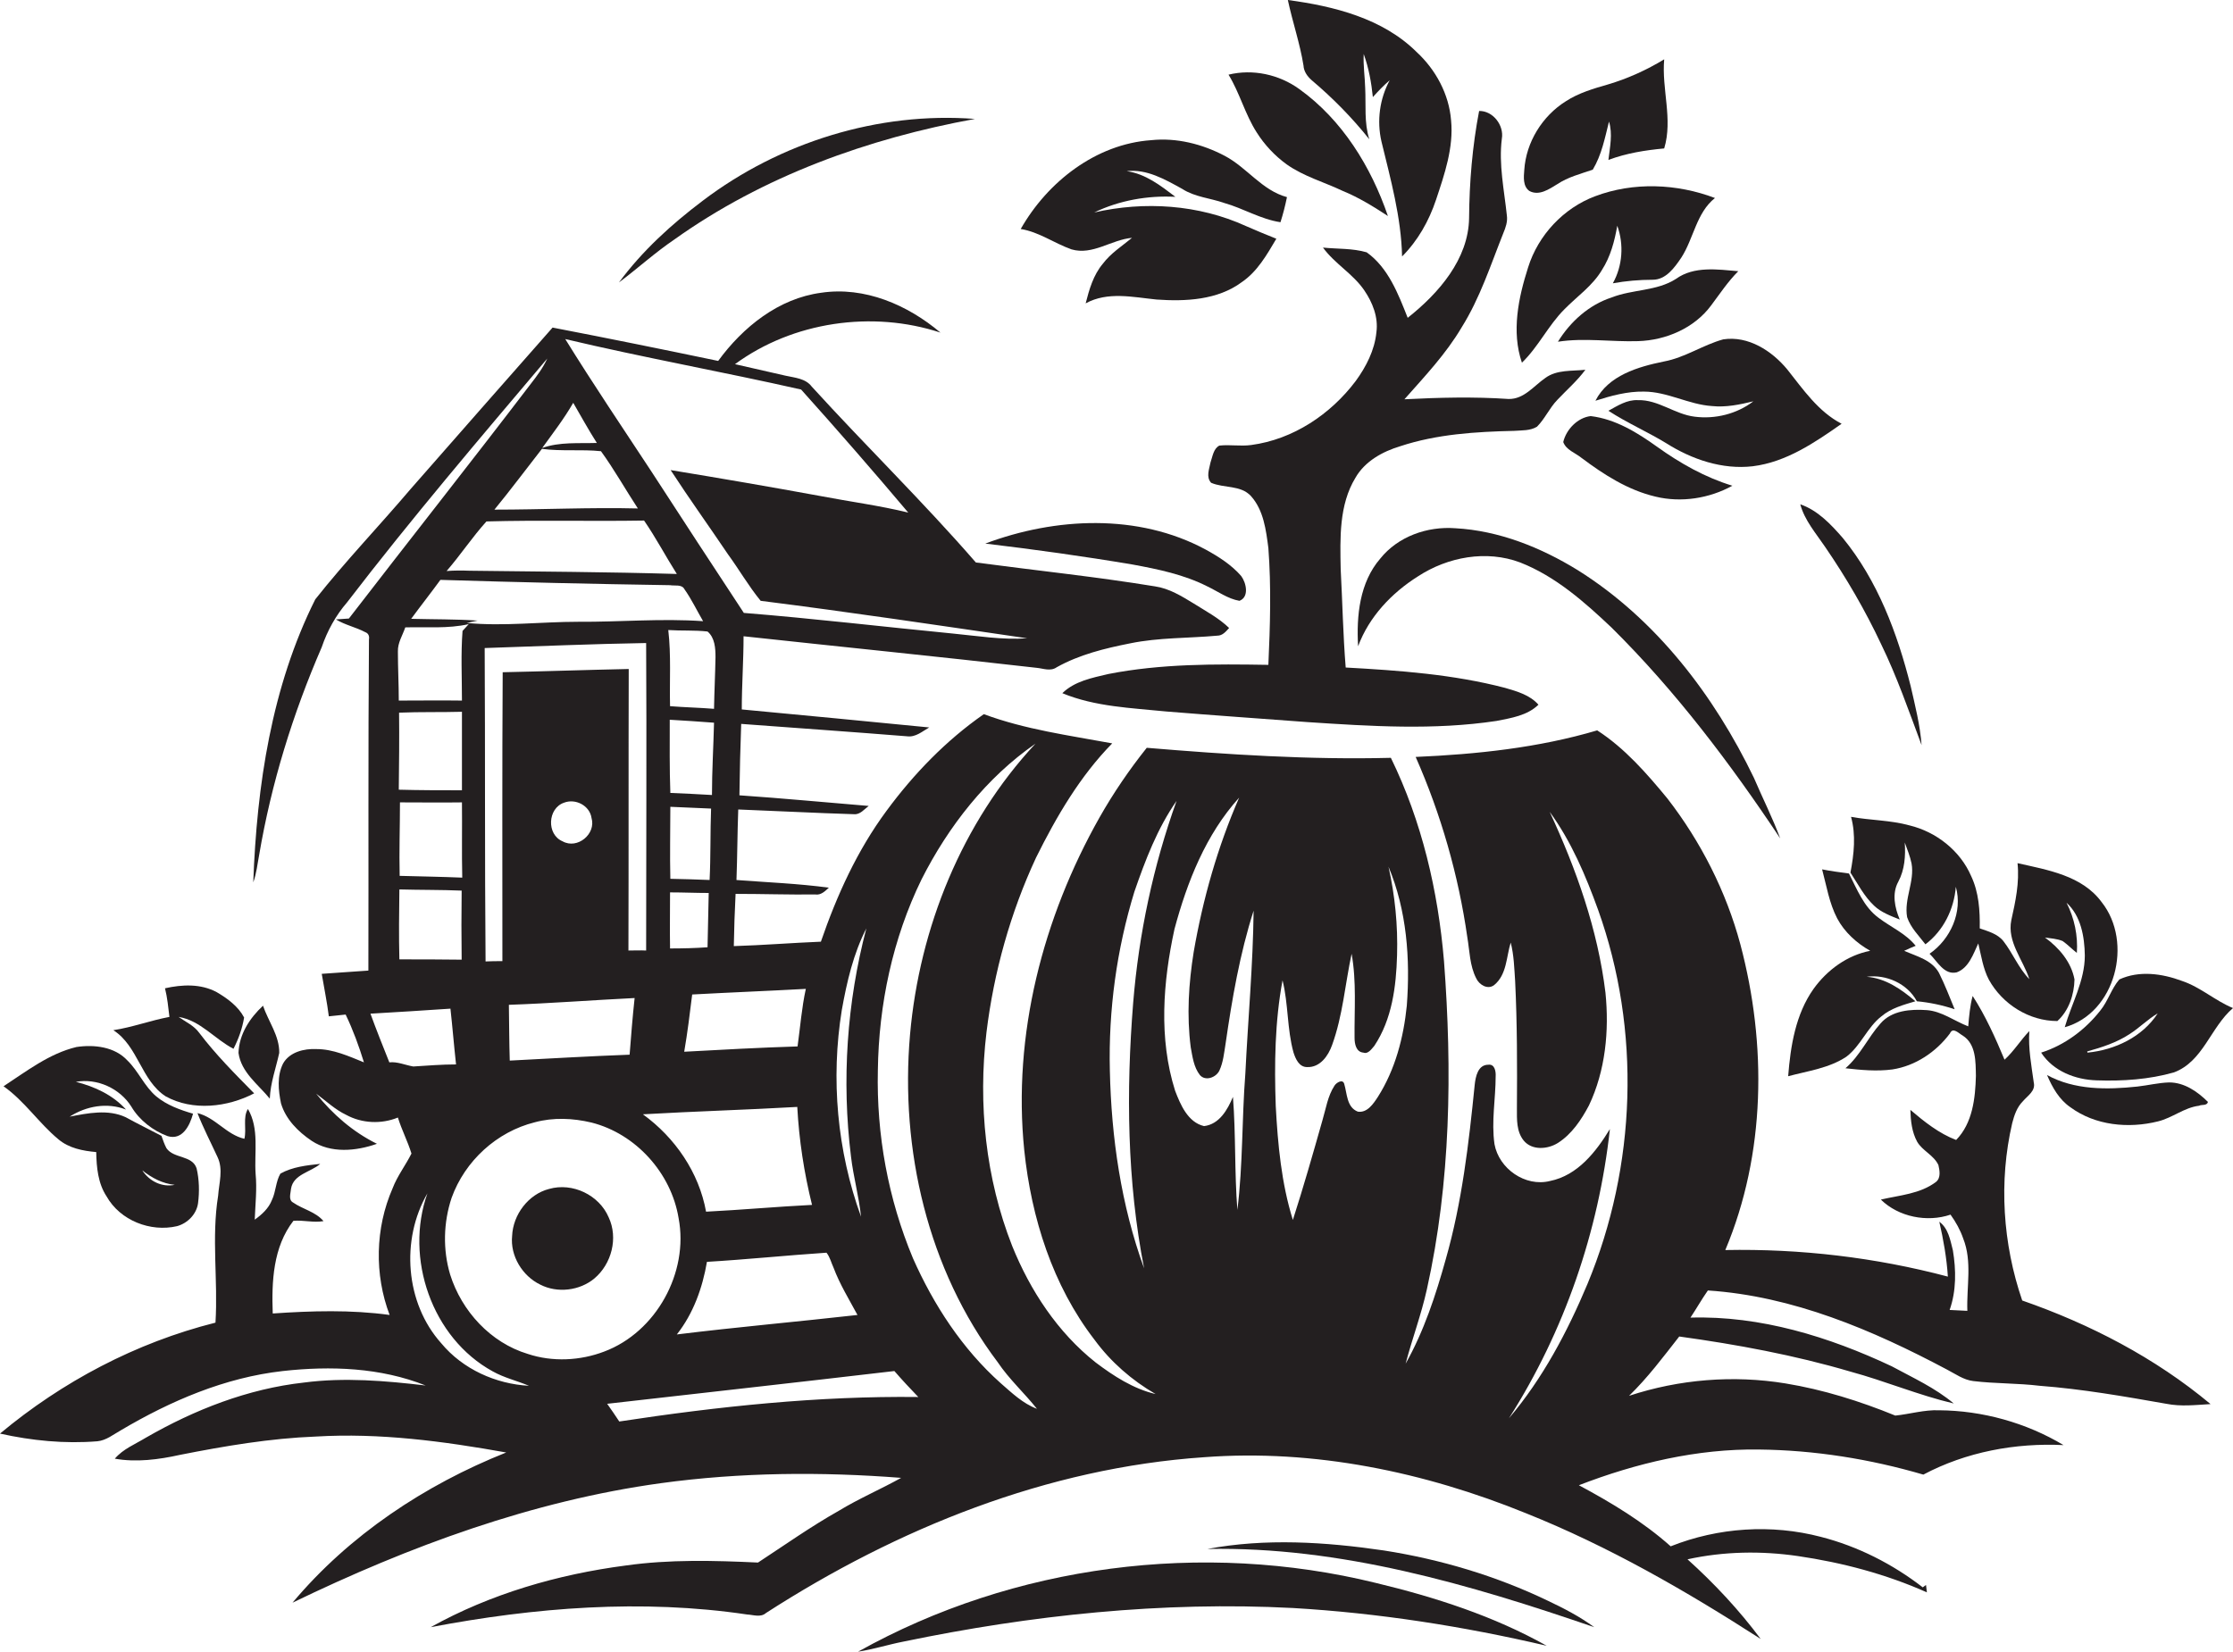
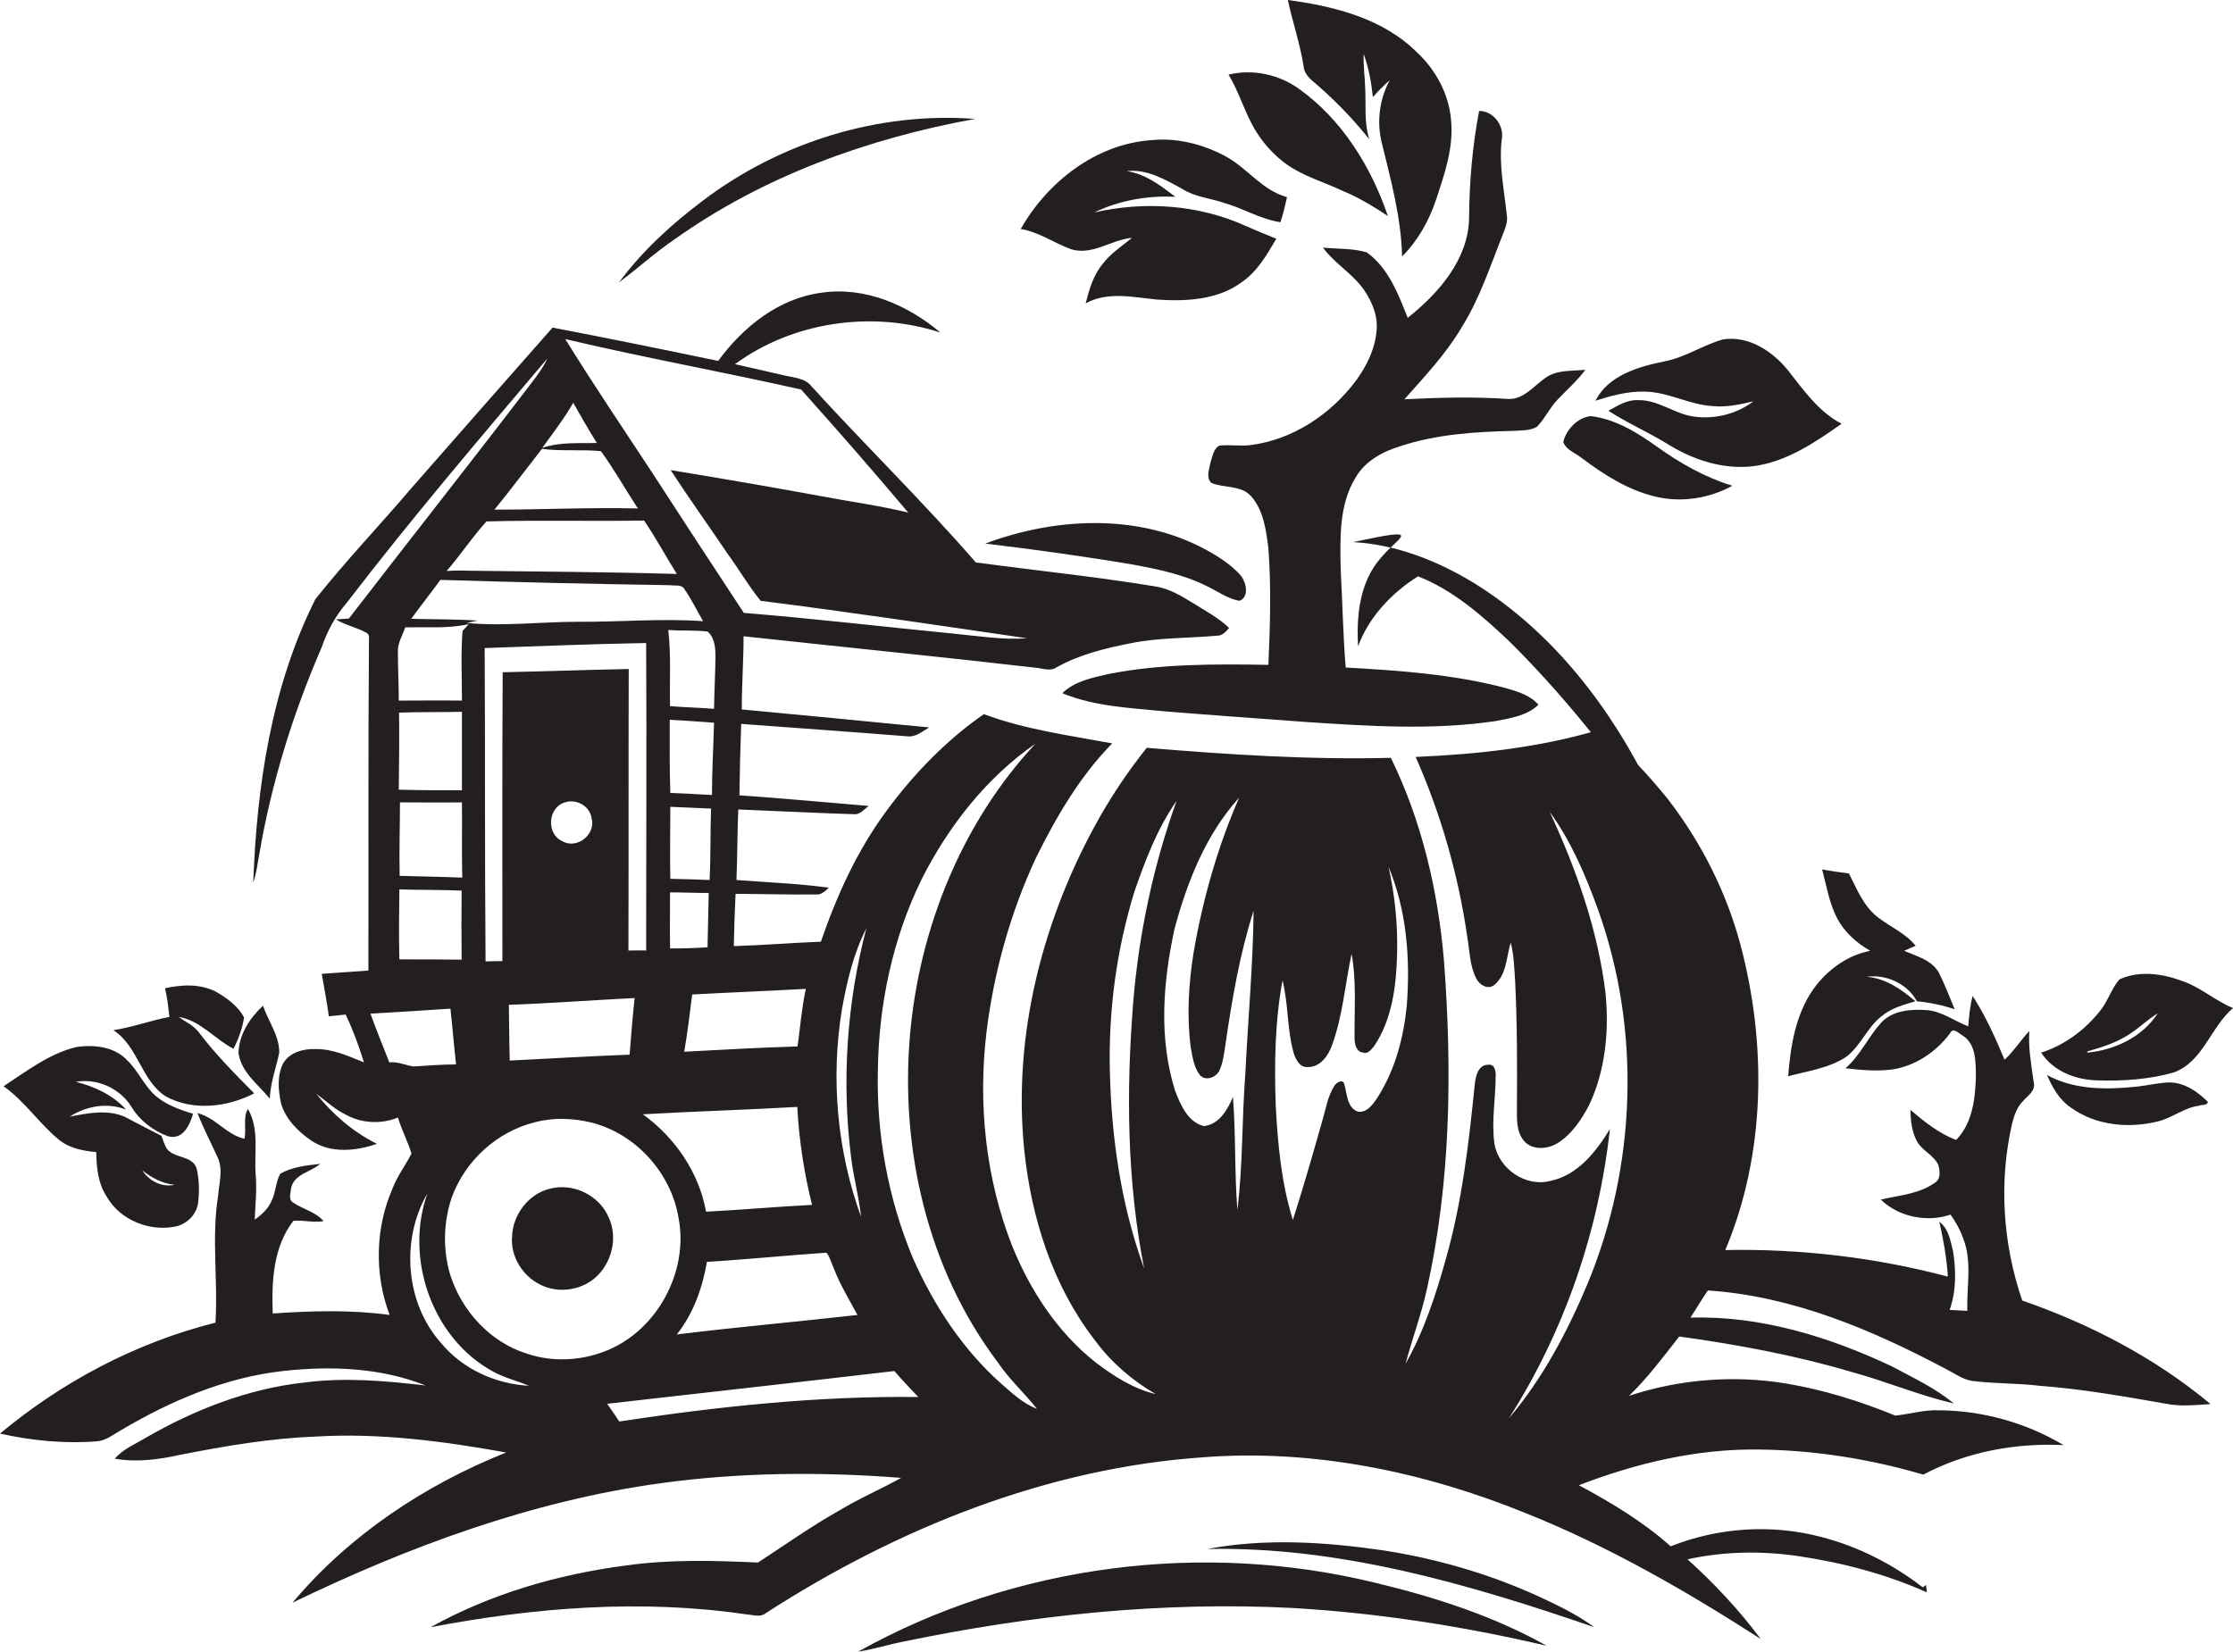
<svg xmlns="http://www.w3.org/2000/svg" version="1.1" id="Layer_1" x="0px" y="0px" viewBox="0 0 756.5 559.7" style="enable-background:new 0 0 756.5 559.7;" xml:space="preserve">
  <style type="text/css">
	.st0{fill:#231F20;}
</style>
  <g>
    <path class="st0" d="M444.4,27.2c7.1,6,13.7,12.7,19.5,20c-1.8-5.6-1.1-11.6-1.4-17.4c-0.1-3.8-0.7-7.6-0.5-11.5   c1.7,4.7,2.6,9.7,3.1,14.6c1.8-2,3.6-3.9,5.7-5.7c-3.4,6.3-4.4,13.7-2.8,20.7c3.1,12.8,6.7,25.7,7,39c5.3-5.3,9.1-12,11.5-19.2   c2.9-8.7,6-17.7,5.1-26.9c-0.7-8.9-5.2-17.2-11.7-23.2C468.4,6.2,451.9,2.1,436.3,0c1.6,7.5,4.1,14.7,5.3,22.2   C441.7,24.2,442.9,25.9,444.4,27.2z" />
-     <path class="st0" d="M518.1,64.7c3.3,1.8,6.7-0.6,9.5-2.3c3.6-2.4,7.9-3.5,12-4.9c3-5,4.1-10.7,5.5-16.3c1.3,4.2,0.3,8.7-0.2,13   c6.1-2.3,12.5-3.3,18.9-3.9c3-9.9-0.9-20.1,0-30.2c-5.9,3.6-12.3,6.5-19,8.5c-4.9,1.4-10,2.9-14.3,5.7c-8,5-13.5,13.9-14.1,23.3   C516.2,60,515.9,63.1,518.1,64.7z" />
    <path class="st0" d="M435.9,55.7c5.8,4.1,12.7,6,19,9c5.4,2.2,10.4,5.3,15.3,8.5c-5.7-16.7-15.5-32.6-30-43c-6.9-5-15.8-6.9-24-4.9   c3.8,6.2,5.6,13.4,9.5,19.5C428.4,49.1,431.9,52.8,435.9,55.7z" />
    <path class="st0" d="M476.9,107.7c-3.2-8.1-6.6-17-13.9-22.2c-4.8-1.4-9.9-1.1-14.8-1.6c4,5.5,10.2,8.9,14,14.5   c2.8,4.1,4.8,9.1,4.1,14.2c-0.6,6.1-3.5,11.7-7,16.5c-8.5,11.3-21.2,19.8-35.4,21.7c-3.6,0.5-7.2-0.2-10.8,0.2c-2,1-2.3,3.7-3,5.7   c-0.4,2.2-1.6,4.9,0.2,6.9c4.4,1.9,10,0.7,13.5,4.5c4.3,4.8,5.1,11.5,5.9,17.6c1,13.2,0.6,26.4,0,39.6c-18.1-0.3-36.4-0.4-54.2,3.1   c-5.5,1.3-11.4,2.4-15.6,6.5c11.1,4.6,23.4,5,35.2,6.2c15.9,1.3,31.9,2.4,47.9,3.6c21.3,1.4,42.8,2.8,64-0.4c5-1,10.4-1.8,14.2-5.5   c-2.9-3.3-7.2-4.5-11.3-5.7c-17.6-4.6-35.9-5.9-54-6.9c-0.9-11.1-1.1-22.2-1.7-33.4c-0.2-10.4-0.6-21.7,5-30.9   c3.2-5.6,9.2-8.9,15.2-10.7c12.4-4.1,25.6-4.9,38.6-5.2c2.6-0.2,5.4,0,7.7-1.4c2.7-2.7,4.2-6.3,6.9-9.1c3.2-3.4,6.7-6.4,9.5-10.2   c-4.5,0.5-9.7-0.1-13.6,2.8c-3.9,2.7-7.2,7.2-12.4,7.1c-11.7-0.8-23.5-0.5-35.3,0.1c6.9-7.8,14.1-15.4,19.4-24.4   c6.2-9.9,9.8-21.1,14.1-31.9c0.8-1.9,1.5-3.9,1.2-6c-0.9-8.6-2.8-17.3-1.7-26c0.8-4.5-3-9.5-7.7-9.4c-2.3,12-3.3,24.1-3.4,36.3   C497.5,87.8,487.4,99.4,476.9,107.7z" />
    <path class="st0" d="M330.3,40.3c-32.7-2.5-66.1,7.9-92.2,27.7c-10.6,8-20.5,17-28.4,27.7c6.3-4.7,12.2-10.1,18.7-14.5   C258.5,59.7,294.1,46.9,330.3,40.3z" />
    <path class="st0" d="M383.5,80.6c-3.4,2.8-7.2,5.2-9.9,8.8c-3.2,3.8-4.6,8.7-5.8,13.4c7.5-4.1,16-2.1,24-1.3   c9.8,0.7,20.7,0.2,28.9-5.9c5.3-3.6,8.5-9.3,11.7-14.7c-3.5-1.4-6.9-2.8-10.3-4.3c-16-7.3-34.4-8.5-51.4-4.6   c8.5-4.1,18.1-5.8,27.5-5.3c-5-3.8-10.1-7.8-16.5-8.7c6.8-0.8,13,2.8,18.8,6c4.3,2.8,9.5,3.1,14.3,4.8c6.4,1.8,12.3,5.5,19,6.5   c0.9-2.8,1.6-5.6,2.2-8.5c-8.5-2.3-13.5-10-21.1-14s-16.3-6.2-24.9-5.3c-18.7,1.3-35.1,14.1-44.2,30.1c6.2,1,11.3,4.8,17.2,6.9   C370.2,86.6,376.5,81.2,383.5,80.6z" />
-     <path class="st0" d="M530,104.8c4.3-4.4,9.5-7.9,12.7-13.3c2.9-4.5,4.3-9.8,5.2-15c2.3,6.3,1.8,13.6-1.5,19.5   c4.4-0.8,9-1.2,13.5-1.2s7.4-4.1,9.7-7.5c4.2-6.5,5.1-15.2,11.4-20.2c-12.9-4.9-27.6-5.5-40.6-0.6c-10.7,4-19.3,13.2-22.7,24.1   c-3.3,10.3-5.7,21.8-2.1,32.3C521.2,117.5,524.5,110.3,530,104.8z" />
-     <path class="st0" d="M567.8,94.5c-6.5,4.2-14.7,3.5-21.8,6.3c-7.7,2.5-14,8.2-18.2,15c9-1.4,18.1,0.1,27.2-0.2   c9.4-0.3,19-4.4,24.7-12.1c3-4,5.7-8.1,9.2-11.6C581.9,91.3,573.9,90.1,567.8,94.5z" />
    <path class="st0" d="M681.7,380.6c0.7-2.7,1.6-5.4,3.6-7.4c1.6-1.9,4.4-3.5,3.7-6.4c-0.8-5.8-1.9-11.5-1.5-17.4   c-3,3.1-5.2,6.8-8.4,9.7c-3.1-7.4-6.4-14.8-10.8-21.6c-0.9,3.3-1.2,6.8-1.5,10.3c-4.7-1.8-8.9-5.1-14-5.5   c-5.5-0.4-11.9,0.1-15.7,4.5c-4.3,4.8-6.9,10.9-11.9,15.2c5.3,0.6,10.6,1.1,15.9,0.4c7.8-1.2,14.8-5.9,19.5-12.2c1-2.3,3,0,4.3,0.7   c4.6,2.9,4.4,8.9,4.5,13.7c-0.2,7.5-1.1,16-6.7,21.7c-5.8-2.2-10.8-6.2-15.5-10.2c0.1,3.7,0.5,7.5,2.3,10.8   c1.8,3.1,5.6,4.5,7.2,7.9c0.4,1.8,0.9,4.3-0.8,5.7c-5.4,4.1-12.3,4.5-18.7,6c6,5.9,15.7,7.8,23.6,5.1c1.8,2.5,3.3,5.2,4.3,8.1   c3.1,7.8,1.1,16.3,1.4,24.5c-2-0.1-4-0.2-6-0.3c2.3-6.5,2.2-13.6,1.1-20.2c-0.9-3.5-1.5-7.4-4.6-9.7c1.4,6.1,2.5,12.3,2.9,18.6   c-24.5-6.5-50-9.5-75.4-9c13.7-32.6,14.1-69.7,5.1-103.6c-4.8-17.9-13.4-34.8-24.7-49.4c-7-8.5-14.5-17.1-23.8-23.1   c-19.9,5.9-40.8,8.1-61.5,9c8.6,19.5,14.5,40.1,17.5,61.1c0.8,4.7,0.8,9.6,3,13.9c1,2.2,3.9,4,6.1,2.3c4.3-3.5,4.1-9.6,5.6-14.4   c1.1,4.3,1.2,8.7,1.5,13.1c0.7,14.4,0.7,28.8,0.6,43.1c0,3.7-0.2,7.8,2.3,10.9c2.8,3.4,8.1,3,11.6,0.8c4.7-3,7.9-7.8,10.5-12.7   c5.6-11.8,6.9-25.3,5.6-38.2c-2.6-21.4-9.9-41.9-18.9-61.3c7.3,10,12.2,21.6,16.4,33.2c14.6,40.8,13,86.8-3.6,126.8   c-6.8,16.2-15.2,32.1-26.6,45.5c18.8-29.5,30.4-63.3,34.2-98c-4.7,7.7-10.9,15.7-20.3,17.6c-8.4,2.1-17.3-4.2-18.8-12.5   c-1.1-7.7,0.4-15.4,0.4-23c0.1-1.6-0.3-4.2-2.5-3.9c-3.5,0-4.3,4-4.6,6.8c-2,19.9-4.3,39.8-9.8,59.1c-3.4,12.2-7.4,24.4-13.6,35.4   c2.2-8.4,5.3-16.6,7.2-25.2c8.1-36.4,8.6-74.1,5.8-111.2c-2-23.8-7.5-47.4-18-68.9c-27.6,0.7-55.2-1.1-82.7-3.4   c-5.9,7.4-11.3,15.3-16,23.6c-19.2,34-29.5,73.7-25.5,112.8c2.4,22.9,9.6,45.8,23.8,64.2c5.5,7.5,12.6,13.7,20.7,18.4   c-7.6-1.8-14.2-6.1-20.3-10.7c-12.9-10.2-22.2-24.4-28.3-39.5c-9-22.9-11.6-48.1-8.7-72.4c2.5-20.4,8.1-40.5,16.8-59.2   c6.9-13.9,14.9-27.6,25.8-38.7c-14.6-2.7-29.5-4.7-43.5-9.9c-12.8,8.9-23.8,20.3-33,32.8c-9.9,13.4-16.8,28.6-22.2,44.3   c-9.8,0.4-19.7,1.2-29.5,1.5c0.1-5.9,0.3-11.8,0.6-17.7c9,0,18,0.3,27,0.2c1.9,0.3,3.3-1.1,4.6-2.3c-10.4-1.4-20.8-1.8-31.3-2.6   c0.3-8,0.3-15.9,0.6-23.9c13.1,0.5,26.1,1.2,39.2,1.6c2.1,0.2,3.5-1.7,5-2.8c-14.6-1.2-29.2-2.6-43.8-3.6   c0.1-8.1,0.3-16.1,0.6-24.2c18.7,1.4,37.5,2.7,56.2,4.2c2.9,0.4,5.2-1.7,7.5-3c-21.2-2.1-42.3-4.1-63.5-6.1   c0-8.3,0.6-16.5,0.6-24.8c33.1,3.6,66.2,6.9,99.3,10.7c2.2,0.2,4.7,1.3,6.8-0.2c7.7-4.3,16.3-6.4,24.9-8.1c9.7-2,19.7-1.7,29.5-2.6   c1.8,0,2.9-1.4,4-2.6c-3.5-3.4-7.9-5.7-12-8.3c-4.1-2.5-8.3-5.1-13.1-5.8c-20.2-3.3-40.5-5.4-60.7-8.1   c-17.8-20.5-37.3-39.5-55.6-59.6c-2.1-2.8-5.8-3-8.9-3.7c-5.7-1.3-11.4-2.6-17.1-3.9c19.6-14.4,46.5-18.3,69.6-10.7   c-11.1-9.4-25.7-15.7-40.4-13.5c-14.4,1.9-26.5,11.6-34.9,23.1c-18.7-3.9-37.4-7.7-56.1-11.3c-16,18.2-32.1,36.4-48,54.6   c-10.7,12.6-22.2,24.6-32.4,37.5C92,232.7,87,266.2,85.8,299c1.1-3,1.4-6.2,2-9.3c4.1-24.2,11.4-47.8,21.2-70.4   c1.9-5.6,4.8-10.8,8.6-15.2c21.7-28.3,44.8-55.4,67.8-82.6c-1.4,3.1-3.5,5.9-5.6,8.6c-20.3,26.6-41.1,52.9-61.6,79.5   c-1.1,0.1-3.3,0.2-4.4,0.3c3.1,1.9,6.7,2.6,9.9,4.3c1.1,0.4,1.5,1.3,1.3,2.5c-0.3,37.4-0.1,74.8-0.2,112.2   c-5.3,0.4-10.6,0.7-15.8,1.1c0.8,4.8,1.8,9.6,2.4,14.4c1.9-0.2,3.8-0.4,5.7-0.6c2.5,5.2,4.5,10.7,6.2,16.2   c-5.2-2.1-10.4-4.5-16.1-4.5c-4.2-0.2-9.1,1-11.3,4.9c-2.1,4.2-1.6,9.1-0.7,13.5c1.6,5.4,5.8,9.6,10.4,12.7c6.5,4.3,15,3.5,22.1,1   c-8.1-4-15-10-20.6-17c3.4,2.5,6.4,5.4,10.2,7.2c5.3,2.9,11.9,3.2,17.5,0.9c1.3,4.2,3.3,8,4.6,12.2c-2,4-4.8,7.6-6.4,11.8   c-5.9,13.5-6.2,29.2-1,42.9c-13.1-1.8-26.4-1.4-39.6-0.5c-0.4-10.8,0.1-22.5,7-31.4c3.4-0.3,6.8,0.7,10.2,0.1   c-2.7-3.2-7-4-10.3-6.3c-1.7-0.9-0.8-3.2-0.7-4.7c0.8-4.9,6.7-5.6,9.9-8.4c-4.6,0.5-9.4,1-13.5,3.3c-1.6,2.7-1.5,6.1-2.9,9   c-1.1,2.8-3.4,4.9-5.8,6.6c0.2-5.2,0.8-10.3,0.3-15.5c-0.5-7.3,1.3-15.3-2.6-22c-1.8,2.8-0.4,6.8-1.2,10.1   c-6.1-1.4-9.8-7.2-15.9-8.7c2,5.1,4.5,9.9,6.8,14.9c2,4.2,0.5,8.8,0.2,13.1c-2.3,14.3,0,28.7-0.9,43c-27,6.8-51.9,20-73,37.6   c10.8,2.4,21.9,3.5,33,2.6c3-0.3,5.4-2.3,7.9-3.7c16.9-10,35.3-17.9,54.9-20.1c16.2-1.8,33.1-1.2,48.4,4.9   c-13.6-1.6-27.5-2.8-41.2-1c-19,2.1-37.1,9.2-53.6,18.7c-3.6,2.2-7.7,3.8-10.5,7.1c7.3,1.3,14.9,0.3,22.1-1.3   c15.2-3,30.5-5.6,46-6.2c21.6-1.3,43.3,1.6,64.5,5.4c-27.6,11-53.2,28-72.4,50.9c39.5-19.1,81.2-34.5,124.8-40.5   c27-3.7,54.3-3.9,81.4-1.8c-7,3.9-14.3,7-21.2,11.2c-9.4,5.3-18.3,11.6-27.3,17.5c-14.9-0.7-30-1.1-44.8,1   c-23,3-45.8,9.6-66.1,20.9c35.2-6.7,71.6-9.6,107.2-4.3c2.1,0.1,4.6,1.1,6.4-0.5c44.5-28.7,95.3-49.2,148.5-52.8   c37.2-2.8,74.6,5,109,19c28,11.2,54.2,26.3,79.5,42.6c-7.3-9.8-15.7-18.8-24.8-27c12.3-2.7,25-2.9,37.4-1.1   c15,2.2,29.8,6.1,43.7,12.3c-0.1-0.6-0.2-1.8-0.3-2.5c-0.3,0.2-0.8,0.6-1.1,0.8c-10.2-7.9-22-13.9-34.5-17.1   c-16.8-4.4-34.8-3.2-50.9,3.2c-9.3-8.3-20.1-14.8-31.1-20.7c19.4-7.5,40.1-12.4,61-12.1c18.8,0.2,37.6,3.2,55.7,8.5   c14.5-7.7,31.2-10.8,47.5-10c-12.7-7.6-27.5-11.7-42.2-11.8c-5-0.2-9.9,1.3-14.8,1.8c-12-4.9-24.4-8.8-37.2-10.9   c-17.7-2.9-36-1.4-53,4.2c6.3-6.1,11.6-13.2,17-20.1c19.5,2.7,39,6.3,58,11.9c11.8,3.2,23.1,8,35,10.8c-6.3-5.3-13.8-8.7-21-12.6   c-21.2-10-44.5-17.2-68.2-16.5c2-3,3.8-6.2,5.9-9.2c28.8,1.9,55.8,13.4,81,26.8c2.9,1.5,5.6,3.5,8.9,3.9c7.5,0.9,15,0.7,22.5,1.6   c14.4,1.1,28.7,3.6,42.9,6.1c5,1,10,0.4,15,0.1c-18.8-15.7-40.8-27.1-63.8-35.1C678.5,421.5,677.1,400.4,681.7,380.6z M285.2,342.2   c1.7-9.5,3.9-19,8.3-27.6c-6.6,25.1-8.4,51.5-5.2,77.3c0.8,6.9,2.7,13.5,3.4,20.4C283.6,390,281.4,365.6,285.2,342.2z M280,424.5   c1.2,1.5,1.6,3.4,2.4,5.1c2.1,5.6,5.3,10.8,8.1,16c-20.4,2.3-40.9,4.1-61.2,6.6c5.6-7.1,8.7-15.8,10.2-24.6   C253,426.8,266.5,425.4,280,424.5z M239.2,410.6c-2.4-13.3-10.5-25.1-21.4-33c17.4-1,34.8-1.5,52.3-2.5c0.6,11.2,2.3,22.3,5,33.2   C263.1,408.9,251.2,410,239.2,410.6z M215,338.2c-0.7,6.4-1.2,12.8-1.7,19.2c-13.5,0.5-27,1.3-40.6,2c-0.2-6.3-0.2-12.6-0.3-18.9   C186.7,340,200.8,338.9,215,338.2z M191.1,272c3.9-1.5,8.7,1,9.3,5.2c1.6,5.4-4.8,10.7-9.8,7.9C185.1,282.8,185.5,273.9,191.1,272z    M212.9,322.1c0.1-31.8,0-63.6,0.1-95.4c-14.2,0.3-28.5,0.8-42.7,1.1c-0.2,32.6-0.1,65.2-0.1,97.9c-1.9,0-3.8,0-5.7,0.1   c-0.3-35.4-0.1-70.8-0.3-106.2c18.2-0.6,36.5-1.4,54.7-1.7c0.2,34.7,0,69.5,0,104.2C216.9,322,214.9,322.1,212.9,322.1z M227,302.4   c4.4,0,8.8,0.2,13.1,0.2c-0.1,6.1-0.3,12.3-0.4,18.4c-4.2,0.3-8.5,0.4-12.7,0.4C226.9,315.1,227,308.8,227,302.4z M227.1,297.8   c-0.2-8.1,0-16.3,0-24.4c4.6,0.2,9.2,0.4,13.8,0.6c-0.3,8-0.1,16.1-0.5,24.2C235.9,298,231.5,297.9,227.1,297.8z M227.1,268.7   c-0.3-8.2-0.2-16.5-0.2-24.8c5,0.3,10,0.6,15,1c-0.2,8.2-0.7,16.3-0.7,24.5C236.4,269.1,231.7,268.9,227.1,268.7z M227,239.3   c-0.2-8.6,0.4-17.3-0.6-25.8c4.4,0.3,8.9,0,13.3,0.5c2.5,2.1,2.7,5.7,2.7,8.7c-0.1,5.8-0.4,11.7-0.5,17.5   C237,239.8,232,239.7,227,239.3z M273,335.1c-1.4,6.4-1.9,13-2.8,19.5c-12.8,0.4-25.6,1.1-38.4,1.8c1.1-6.4,1.9-12.9,2.7-19.4   C247.4,336.3,260.2,335.8,273,335.1z M271.4,132c12.3,13.7,24.4,27.6,36.3,41.7c-9.8-2.4-19.8-3.7-29.7-5.6   c-16.9-3.1-33.8-6-50.8-8.8c6.3,9.7,13,19,19.4,28.5c3.8,5.2,7,10.8,11.1,15.8c30.1,3.8,60.2,8.3,90.3,12.7   c-8.4,0.6-16.8-0.8-25.1-1.6c-23.6-2.3-47.2-5.1-70.9-7c-10.5-15.9-20.9-31.9-31.3-47.9c-9.8-14.9-19.8-29.7-29.2-44.9   C218.1,121.2,244.9,126,271.4,132z M194.2,136.5c2.6,4.5,5.2,9.2,8,13.6c-6.2,0.2-12.6-0.4-18.5,1.7   C187.3,146.8,191.1,141.9,194.2,136.5z M183.6,152.1c6.6,0.9,13.4,0.1,20,0.8c4.5,6.2,8.3,13,12.5,19.4   c-16.2-0.4-32.4,0.4-48.6,0.4C173,166,178.2,159,183.6,152.1z M164.8,176.7c17.8-0.5,35.6,0,53.4-0.3c4,5.8,7.3,12.1,11.1,18.1   c-23.4-0.7-46.9-0.8-70.3-1.1c-2.6-0.1-5.1-0.1-7.7,0.1C156,188.1,160,182,164.8,176.7z M149.2,196.5c25.9,0.8,51.9,1.4,77.8,1.8   c1.6,0.3,4-0.4,4.9,1.4c2.4,3.4,4.2,7.2,6.3,10.8c-14.1-1-28.2,0.3-42.3,0.2c-12.6,0-25.3,1.6-37.8,0.4l3.7-0.8   c-7.5-0.5-15-0.4-22.5-0.6C142.6,205.2,146,200.9,149.2,196.5z M137.3,212.6c7.2-0.2,14.4,0.5,21.5-1.1c-0.7,0.8-1.4,1.5-2.1,2.3   c-0.6,7.8-0.2,15.7-0.2,23.6c-7.1-0.1-14.3,0-21.4,0c0-5.5-0.3-11-0.3-16.6C134.7,217.8,136.4,215.3,137.3,212.6z M135.2,241.5   c7.1-0.3,14.2-0.1,21.3-0.3c0,8.9,0,17.7,0,26.6c-7.1,0-14.3,0-21.4-0.2C135.2,258.9,135.3,250.2,135.2,241.5z M135.3,301.4   c7,0.2,14.1,0.1,21.1,0.4c-0.1,7.8-0.1,15.6,0,23.4c-7-0.1-14.1-0.1-21.1-0.1C135.1,317.2,135.2,309.3,135.3,301.4z M135.4,296.8   c-0.2-8.3,0.1-16.6,0.1-24.9c7,0,14,0.1,21,0c0.1,8.5-0.1,17,0.1,25.5C149.5,297.1,142.5,297,135.4,296.8z M131.9,360   c-2.2-5.5-4.4-11-6.4-16.5c9-0.5,18-1.1,27.1-1.7c0.7,6.3,1.2,12.6,1.9,18.9c-4.8,0-9.7,0.4-14.5,0.7   C137.2,360.9,134.6,359.7,131.9,360z M149.5,455.2c-12.2-13.6-13.8-35.1-4.7-50.8c-7.8,21.9,1.5,49,22.1,60.3   c3.9,2.2,8.3,3.2,12.3,4.9C168,469,156.8,464,149.5,455.2z M178.8,458.8c-12.6-3.8-22.4-14.5-26.3-26.9c-2.5-8.4-2.3-17.6,0.5-26   c4.5-12.5,15.3-22.4,28.2-25.6c6.3-1.7,12.9-1.4,19.2,0.1c15,3.8,27,17.1,29.5,32.4c3.5,18.4-7.6,38.6-25.2,45.2   C196.6,461.1,187.2,461.6,178.8,458.8z M209.8,481.7c-1.3-2-2.7-4-4.1-6c32.4-3.7,64.9-7.3,97.3-11.1c2.6,3,5.3,5.9,8.1,8.8   C277.2,473,243.3,476.6,209.8,481.7z M339,468.7c-13-11.6-22.7-26.5-29.7-42.3c-8.4-20.1-12.4-41.9-11.9-63.7   c0.3-22.3,5-44.6,14.8-64.7c9.1-18,22-34.5,38.6-46c-24.9,26.7-39.3,62.4-42.5,98.6c-3.4,38.9,6,79.6,29.7,111   c3.9,5.8,9,10.4,13.3,15.8C346.5,475.6,342.8,472,339,468.7z M387.6,429.8c-7.8-21.4-11.1-44.3-11.6-67c-0.5-20.5,2.3-41,8.3-60.6   c3.7-10.7,7.8-21.5,14.3-30.8c-7.9,22-12.8,45.1-14.7,68.4C381.5,369.8,381.8,400.2,387.6,429.8z M421.9,363.8   c-1.2,15.4-0.8,30.9-2.7,46.2c-1-12.7-0.5-25.5-1.5-38.3c-1.8,4.3-4.6,9.3-9.8,9.9c-5.5-1.3-8-7.3-9.8-12   c-5.6-17.7-4.1-36.9-0.2-54.8c4.3-16,10.6-32,21.9-44.5c-7.3,16.7-12.3,34.4-15.4,52.3c-1.7,10.6-2.4,21.5-1,32.3   c0.6,3.2,1,6.7,3.1,9.4c1.9,2.2,5.5,0.8,6.6-1.5c1.3-2.8,1.6-6,2.1-9.1c2.2-15.2,4.8-30.4,9.5-45.1   C424.5,327,422.8,345.4,421.9,363.8z M460,376.7c-3.8-1.5-3.6-6.1-4.6-9.4c-0.5-1.8-2.7-0.4-3.3,0.6c-2.3,3.5-2.9,7.8-4.1,11.8   c-3.2,11.3-6.4,22.5-10,33.7c-3.9-12.5-5.1-25.6-5.8-38.6c-0.5-14.2-0.3-28.6,2.3-42.6c2,8,1.5,16.4,3.7,24.4c0.7,2.2,1.9,5,4.6,5   c4.4,0.2,7.2-3.8,8.5-7.5c3.6-9.9,4.4-20.6,6.6-30.9c1.7,9.4,0.9,19,1,28.5c0,2,0.5,4.8,3,5c1.6,0.6,2.8-1.3,3.7-2.3   c6-9,7.4-20.1,7.7-30.7c0.3-10.1-0.7-20.2-2.9-30c6.2,14.8,7.4,31.2,6.2,47.1c-1.1,10.8-3.9,21.6-9.8,30.9   C465.3,374,463.2,377.2,460,376.7z" />
    <path class="st0" d="M583.8,115c-6.9,1.9-13,6.2-20.1,7.5c-8.8,1.8-18.8,4.7-23.2,13.3c5.3-1.7,10.8-3.2,16.4-3.1   c8,0,15.2,4.4,23.1,4.9c4.7,0.5,9.4-0.5,14-1.6c-5.6,4.3-13,6.1-19.9,5.2c-6.7-0.8-12.3-5.8-19.2-5.6c-3.7-0.2-6.9,1.9-10,3.6   c6.3,4.1,13.2,7.1,19.6,11c8.7,5.5,19,9,29.3,7.8c11.3-1.4,21-8,30.1-14.4c-7.9-4.1-13-11.6-18.4-18.4   C600.3,118.9,592.3,113.7,583.8,115z" />
    <path class="st0" d="M560.9,168.3c8.7,2.1,18.2,0.6,26-3.7c-9.2-2.8-17.7-7.6-25.5-13.2c-6.7-4.8-14.1-9.4-22.5-10.4   c-4.4,0.5-8.3,4.5-9.3,8.8c1,2.7,4,3.6,6.1,5.3C543.3,160.8,551.5,166.1,560.9,168.3z" />
-     <path class="st0" d="M609.9,170.9c1.5,5.5,5.3,9.8,8.4,14.4c7.2,10.5,13.6,21.5,19,33c5.4,11.1,9.4,22.7,13.7,34.2   c-0.5-6.8-2.2-13.4-3.7-20c-4.5-17.9-11.2-35.8-23-50.2C620.3,177.7,615.8,172.9,609.9,170.9z" />
    <path class="st0" d="M409,198.7c3.6,1.7,6.9,4.2,10.9,4.9c3.4-1.3,2.3-6.1,0.6-8.4c-3.3-3.8-7.7-6.6-12.1-9   c-22.8-12.3-50.9-10.9-74.6-2c16.7,2,33.3,4.3,49.9,7.1C392.4,192.9,401.1,194.7,409,198.7z" />
-     <path class="st0" d="M467.6,189.3c-7,8.1-8.1,19.4-7.5,29.7c3.7-10,11.4-18.1,20.3-23.7c10.1-6.6,23.2-9,34.6-4.7   c12,4.7,21.8,13.4,31,22.1c21.7,21.5,40.2,46,57.1,71.4c-2.6-7-6-13.7-8.9-20.5c-13.5-28-33.2-53.8-59.7-70.4   c-12.5-7.7-26.7-13.4-41.5-14.2C483.5,178.3,473.6,181.8,467.6,189.3z" />
-     <path class="st0" d="M627.1,276.8c1.7,6.2,1,12.6-0.2,18.9c2.5,3.8,4.6,8,8,11.2c2.4,2.3,5.7,3.5,8.7,4.7c-1.7-4-2.7-8.8-0.5-12.8   c2.2-4.1,2.5-8.8,2.2-13.3c0.8,2.3,1.8,4.6,2.3,7.1c1.1,6.1-2.6,12-1.5,18.2c1.2,3.6,4,6.3,6.2,9.2c6.1-4.6,9.7-11.9,10.3-19.5   c2.4,8.5-1.8,17.8-8.9,22.7c2.6,2.5,4.9,7.3,9.2,6.3c4.1-1.5,5.6-6.2,7.3-9.8c1,4.1,1.6,8.5,3.6,12.3c4.6,8.3,13.6,14,23.2,14   c3.9-3.5,5.7-9,5.8-14.1c-1.1-5.9-5.2-10.7-10-14.2c2,0.3,4.1,0.4,6,1.2c1.7,1.2,3.1,2.7,4.8,4c0.4-5.8-0.8-11.7-3.5-17   c4.9,4.5,6.1,11.5,6.2,17.9c0,8.6-4.5,16.3-6.8,24.3c17.2-4.8,23.3-28.8,12.5-42.4c-6.6-9-18.3-10.9-28.5-13.2   c0.7,6.6-0.7,13-2.1,19.3c-1.5,7.4,4,13.4,6.1,20c-3.7-3.8-5.6-8.8-8.8-12.9c-2-2.5-5.2-3.3-8-4.3c0.1-6-0.3-12.2-2.9-17.7   c-3.7-8.6-11.8-15-20.9-17.2C640.4,277.9,633.6,278,627.1,276.8z" />
+     <path class="st0" d="M467.6,189.3c-7,8.1-8.1,19.4-7.5,29.7c3.7-10,11.4-18.1,20.3-23.7c12,4.7,21.8,13.4,31,22.1c21.7,21.5,40.2,46,57.1,71.4c-2.6-7-6-13.7-8.9-20.5c-13.5-28-33.2-53.8-59.7-70.4   c-12.5-7.7-26.7-13.4-41.5-14.2C483.5,178.3,473.6,181.8,467.6,189.3z" />
    <path class="st0" d="M649.4,339.3c4.3,0.4,8.6,1.3,12.8,2.7c-1.7-4.1-3.3-8.3-5.3-12.3c-2.4-4.4-7.5-5.6-11.8-7.5   c1.3-0.6,2.6-1.2,3.9-1.7c-3.4-4.2-8.4-6.3-12.6-9.5c-5-3.7-7.3-9.7-10-15c-3-0.4-6.1-0.8-9.1-1.4c1.5,5.6,2.4,11.4,5.1,16.6   c2.5,4.7,6.6,8.4,11.2,11c-7.8,1.5-14.6,6.5-19.2,12.9c-6.1,8.6-7.8,19.4-8.6,29.6c6.7-1.8,13.8-2.7,19.7-6.6   c4.9-3.7,7.1-10,11.9-13.7c3.3-2.8,7.5-3.9,11.5-5.1c-4.8-4.1-10.1-7.8-16.5-8.3C639,330.1,646.2,333.3,649.4,339.3z" />
    <path class="st0" d="M739.2,332.4c-6.7-2.5-14.5-3.6-21.2-0.5c-2.7,3.1-3.8,7.3-6.5,10.6c-5.1,6.5-12.1,11.7-20,14.2   c4.1,6.3,11.6,9.2,18.9,9.4c8.7,0.3,17.7-0.3,26.1-2.7c9.9-3.7,12.4-15.3,20-21.8C750.4,339.1,745.5,334.5,739.2,332.4z    M707.2,356.7l-0.1-0.4c5-1.4,10-3,14.4-5.9c3.3-2.1,6.1-5,9.5-7C725.8,351.4,716.5,355.8,707.2,356.7z" />
    <path class="st0" d="M56.1,371.5c9.2,5.1,21,3.7,30-1c-6.5-6.6-13-13.1-18.6-20.5c-1.8-2.5-4.6-3.7-7-5.4   c7.4,1.2,12.2,7.5,18.6,10.8c1.7-3.3,3-6.9,3.6-10.6c-2-3.8-5.7-6.5-9.3-8.6c-5.4-2.9-11.7-2.6-17.5-1.3c0.8,3.2,1.1,6.4,1.5,9.7   c-6.4,1.2-12.5,3.5-19,4.5C46.8,354.5,47.8,366.1,56.1,371.5z" />
    <path class="st0" d="M94.6,356.8c0.1-5.8-3.7-10.7-5.5-16c-4.5,4.2-8.1,9.7-8.3,16c0.9,6.6,6.7,10.7,10.6,15.5   C91.6,367,93.5,361.9,94.6,356.8z" />
    <path class="st0" d="M19.7,386c3.6,3.1,8.4,4,12.9,4.4c0.1,5.2,0.6,10.6,3.5,15c4.6,8.2,14.9,12.2,23.9,10.1c3.6-1,6.6-4.1,7.1-7.8   c0.5-3.9,0.4-8-0.5-11.8c-1.5-4.5-7.7-3.2-10.2-6.8c-0.7-1.3-1.2-2.8-1.7-4.2c-4-2.1-8.1-4.1-12.1-6.3c-6-2.8-12.8-1.4-19-0.2   c5.6-3.6,12.7-4.9,19.1-2.4c-4.4-4.9-10.6-7.8-17-9.4c7.2-1.3,14.9,2.2,18.8,8.4c2.7,4.6,7.4,8.2,12.3,10c5,1.5,7.5-3.6,8.6-7.6   c-4.4-1.3-8.9-2.9-12.5-5.9c-4-3.4-6-8.5-9.7-12.1c-4.3-4.7-11.3-5.5-17.3-4.6C16.7,357,9,363,1.2,368.1   C8.3,373.1,13.1,380.5,19.7,386z M59.2,401.5c-4.3,0.9-8.6-1.2-11-4.9C51.5,399.2,55.1,401.1,59.2,401.5z" />
    <path class="st0" d="M731.1,380c4.9-1.2,8.9-4.7,13.9-5.3c0.9-0.5,2.7,0.1,3-1.3c-3.5-3.5-8-6.6-13.1-6.6c-3.6,0.1-7.2,1-10.8,1.4   c-10.3,1.1-21.3,1.2-30.6-3.9c1.8,4.2,4.1,8.3,7.9,10.9C709.8,381.4,721.1,382.5,731.1,380z" />
    <path class="st0" d="M186,402.9c-7,1.8-12.2,8.7-12.5,15.9c-0.7,6.8,3.5,13.6,9.5,16.5c5.8,3,13.4,2.1,18.4-2.1   c5.8-4.9,8.1-13.7,4.8-20.7C203,405,194,400.6,186,402.9z" />
    <path class="st0" d="M468.8,525.4c-19.8-2.9-40.1-4.2-59.8-0.5c45-0.9,88.9,12,131.1,26.5c-4.9-3.6-10.3-6.4-15.8-9   C506.8,534,488,528.4,468.8,525.4z" />
    <path class="st0" d="M290.7,559.7c5.2-0.8,10.2-2.4,15.3-3.4c43.3-9,87.8-13.7,132-11.4c29,1.7,57.8,6.2,86,12.8   c-18-10.1-37.9-16.5-57.9-21.3C407.5,522,343.5,530.2,290.7,559.7z" />
  </g>
</svg>